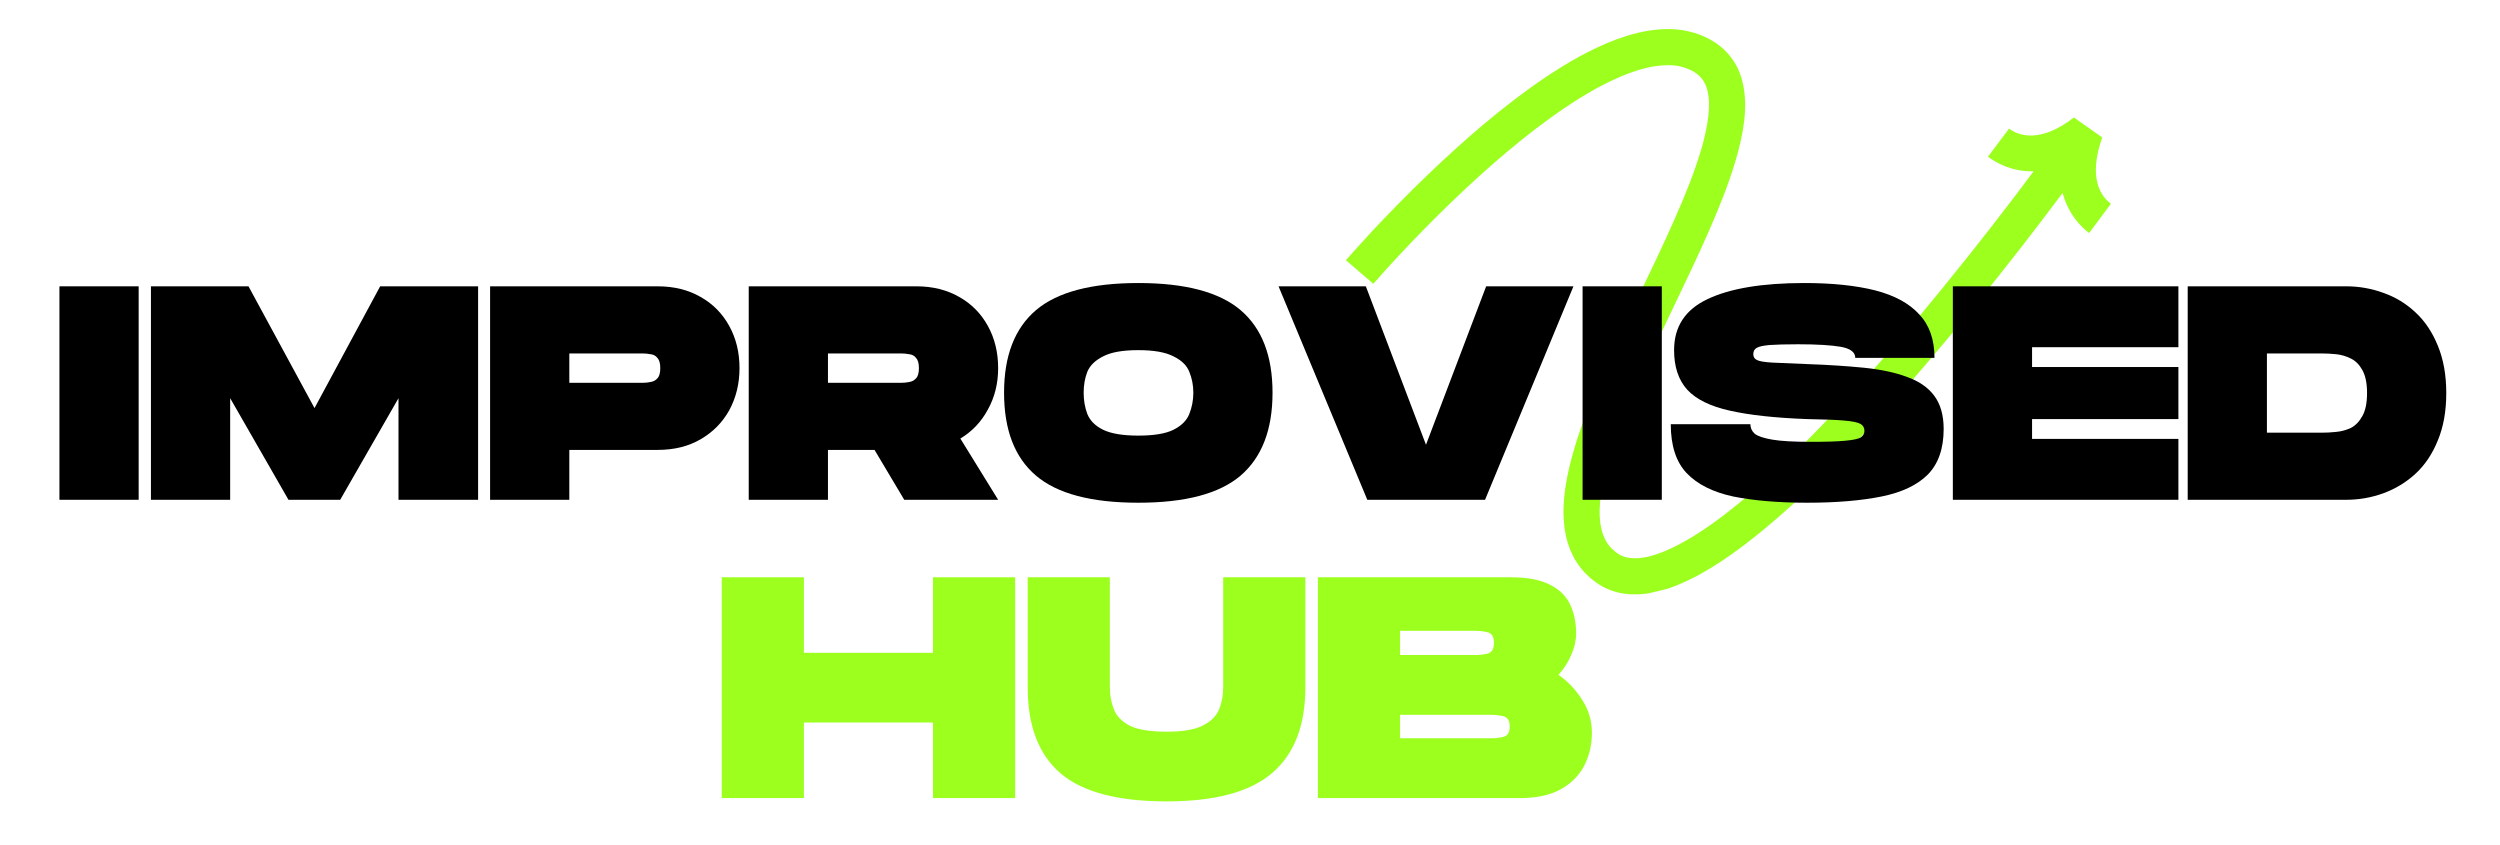
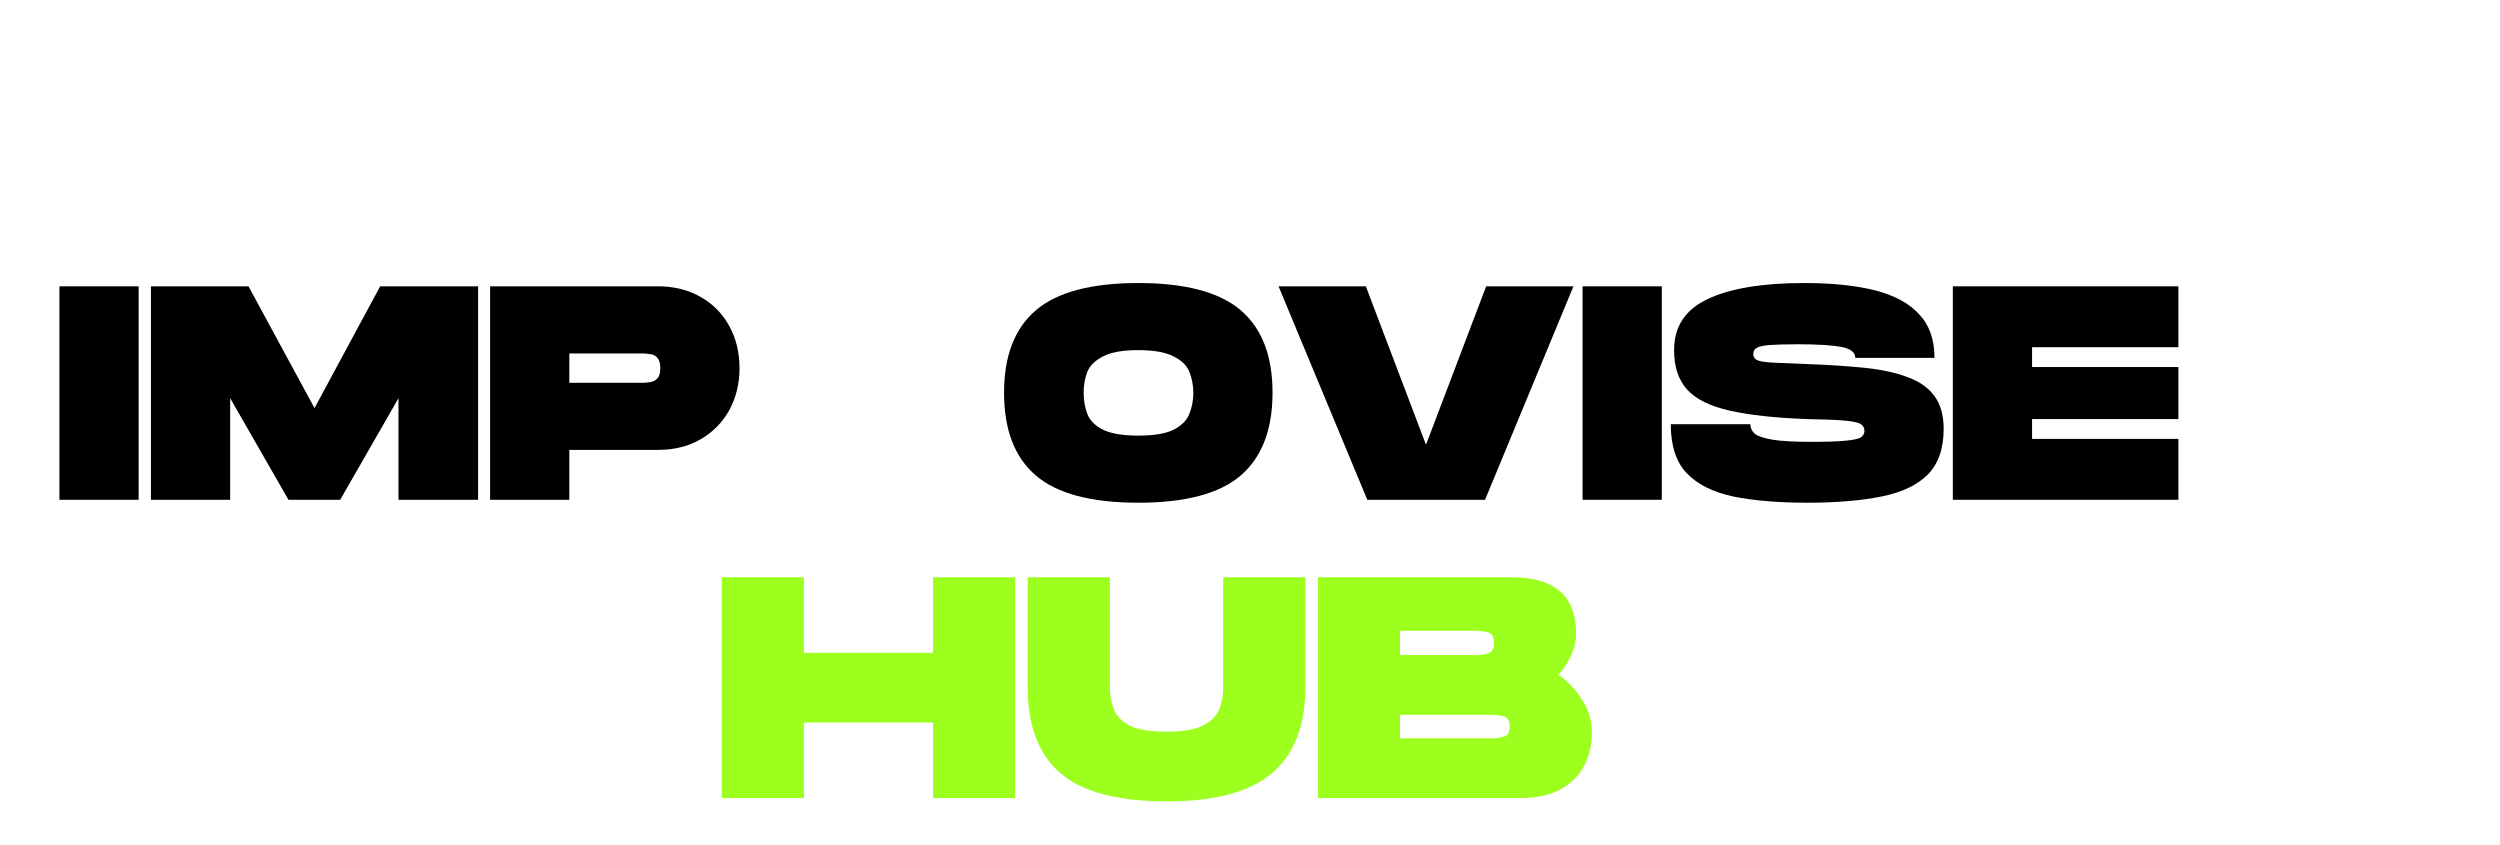
<svg xmlns="http://www.w3.org/2000/svg" width="142" zoomAndPan="magnify" viewBox="0 0 106.5 36" height="48" preserveAspectRatio="xMidYMid meet" version="1.0">
  <defs>
    <g />
    <clipPath id="e81d4a9a7f">
-       <path d="M 57 1 L 90 1 L 90 26 L 57 26 Z M 57 1 " clip-rule="nonzero" />
-     </clipPath>
+       </clipPath>
    <clipPath id="9a7fc34958">
-       <path d="M 55.801 4.746 L 87.715 -2.988 L 93.215 19.707 L 61.301 27.441 Z M 55.801 4.746 " clip-rule="nonzero" />
-     </clipPath>
+       </clipPath>
    <clipPath id="6f5876df68">
      <path d="M 55.801 4.746 L 87.715 -2.988 L 93.215 19.707 L 61.301 27.441 Z M 55.801 4.746 " clip-rule="nonzero" />
    </clipPath>
    <clipPath id="eb6152e3c3">
-       <path d="M 93 12 L 104.816 12 L 104.816 22 L 93 22 Z M 93 12 " clip-rule="nonzero" />
-     </clipPath>
+       </clipPath>
    <clipPath id="53d6727371">
      <path d="M 104 21 L 104.816 21 L 104.816 22 L 104 22 Z M 104 21 " clip-rule="nonzero" />
    </clipPath>
  </defs>
  <g clip-path="url(#e81d4a9a7f)">
    <g clip-path="url(#9a7fc34958)">
      <g clip-path="url(#6f5876df68)">
        <path fill="#9cff1e" d="M 89.355 7.816 C 89.473 8.262 89.723 8.531 89.926 8.68 C 89.617 9.098 89.309 9.512 88.996 9.926 C 88.66 9.672 88.109 9.129 87.867 8.219 C 87.297 8.984 86.719 9.742 86.133 10.496 C 85.465 11.355 84.789 12.207 84.102 13.055 C 83.414 13.902 82.715 14.738 82.004 15.566 C 81.293 16.395 80.57 17.215 79.828 18.02 C 79.086 18.82 78.328 19.613 77.539 20.383 C 76.754 21.152 75.941 21.898 75.078 22.605 C 74.215 23.312 73.312 23.984 72.281 24.539 C 71.766 24.809 71.215 25.055 70.594 25.207 C 70.281 25.277 69.949 25.328 69.598 25.32 C 69.422 25.32 69.242 25.301 69.062 25.27 C 68.879 25.234 68.699 25.18 68.523 25.109 C 68.348 25.035 68.18 24.945 68.023 24.836 C 67.883 24.727 67.738 24.629 67.613 24.496 C 67.48 24.375 67.367 24.23 67.258 24.09 C 67.207 24.016 67.156 23.938 67.109 23.863 C 67.082 23.824 67.062 23.785 67.043 23.746 L 66.984 23.625 C 66.828 23.309 66.727 22.973 66.676 22.648 L 66.652 22.527 L 66.641 22.406 C 66.633 22.324 66.621 22.242 66.617 22.164 C 66.609 22.008 66.598 21.848 66.605 21.691 C 66.621 21.074 66.715 20.488 66.848 19.926 C 66.98 19.363 67.145 18.82 67.328 18.289 C 67.699 17.23 68.133 16.215 68.586 15.215 C 69.035 14.215 69.508 13.234 69.977 12.258 C 70.445 11.281 70.91 10.309 71.34 9.332 C 71.77 8.359 72.172 7.375 72.465 6.391 C 72.609 5.902 72.723 5.41 72.777 4.938 L 72.789 4.762 L 72.797 4.676 L 72.801 4.59 C 72.801 4.535 72.805 4.477 72.805 4.422 L 72.797 4.262 C 72.781 4.047 72.746 3.852 72.684 3.684 C 72.621 3.52 72.535 3.383 72.426 3.27 C 72.398 3.242 72.371 3.211 72.336 3.188 L 72.289 3.148 C 72.27 3.137 72.258 3.121 72.234 3.109 C 72.195 3.086 72.152 3.059 72.113 3.031 L 71.984 2.969 C 71.812 2.891 71.625 2.832 71.426 2.801 C 71.223 2.77 71.008 2.773 70.789 2.789 C 70.344 2.82 69.875 2.945 69.414 3.113 C 68.953 3.285 68.492 3.504 68.043 3.746 C 67.141 4.242 66.273 4.84 65.434 5.477 C 64.594 6.121 63.781 6.809 62.992 7.523 C 62.203 8.242 61.434 8.984 60.684 9.746 C 60.309 10.129 59.938 10.516 59.574 10.906 C 59.391 11.102 59.211 11.301 59.031 11.496 C 58.852 11.695 58.672 11.898 58.504 12.09 L 57.336 11.086 C 57.523 10.871 57.703 10.668 57.891 10.465 C 58.074 10.262 58.262 10.059 58.445 9.855 C 58.82 9.457 59.199 9.059 59.586 8.668 C 60.355 7.887 61.145 7.121 61.961 6.383 C 62.773 5.645 63.617 4.93 64.5 4.254 C 65.383 3.582 66.305 2.945 67.305 2.395 C 67.809 2.125 68.328 1.875 68.883 1.668 C 69.438 1.469 70.027 1.305 70.664 1.254 C 70.984 1.23 71.312 1.227 71.648 1.281 C 71.984 1.332 72.32 1.426 72.641 1.574 C 72.719 1.613 72.797 1.652 72.875 1.695 L 73.098 1.836 C 73.133 1.855 73.172 1.887 73.211 1.914 L 73.32 2.004 C 73.395 2.059 73.461 2.129 73.527 2.195 C 73.797 2.469 74 2.805 74.129 3.148 C 74.254 3.492 74.309 3.832 74.332 4.16 L 74.344 4.402 C 74.344 4.484 74.34 4.562 74.34 4.641 L 74.336 4.758 L 74.328 4.875 L 74.309 5.105 C 74.238 5.711 74.102 6.277 73.941 6.828 C 73.617 7.922 73.191 8.949 72.75 9.957 C 72.305 10.961 71.836 11.945 71.367 12.922 C 70.898 13.902 70.43 14.875 69.988 15.852 C 69.547 16.824 69.129 17.805 68.785 18.793 C 68.613 19.285 68.461 19.781 68.348 20.273 C 68.23 20.766 68.156 21.258 68.145 21.723 C 68.141 21.84 68.148 21.949 68.152 22.062 C 68.156 22.117 68.164 22.172 68.168 22.227 L 68.176 22.309 L 68.191 22.383 C 68.223 22.594 68.285 22.781 68.367 22.953 L 68.398 23.016 C 68.406 23.035 68.418 23.055 68.434 23.074 C 68.457 23.113 68.48 23.148 68.504 23.188 C 68.562 23.258 68.613 23.332 68.684 23.391 C 68.746 23.457 68.828 23.512 68.898 23.57 C 68.965 23.617 69.035 23.652 69.109 23.688 C 69.188 23.715 69.266 23.738 69.352 23.758 C 69.438 23.77 69.527 23.781 69.621 23.781 C 69.812 23.785 70.023 23.758 70.238 23.707 C 70.668 23.602 71.121 23.41 71.559 23.176 C 72.441 22.707 73.289 22.082 74.102 21.418 C 74.918 20.75 75.699 20.027 76.465 19.281 C 77.227 18.535 77.969 17.762 78.695 16.973 C 79.426 16.184 80.137 15.379 80.836 14.562 C 81.539 13.746 82.227 12.922 82.906 12.082 C 83.586 11.246 84.258 10.402 84.918 9.551 C 85.496 8.805 86.07 8.055 86.633 7.297 C 85.695 7.32 85.027 6.93 84.688 6.676 C 84.988 6.277 85.289 5.879 85.586 5.477 C 85.789 5.629 86.113 5.789 86.574 5.773 C 87.031 5.758 87.629 5.562 88.348 5.004 L 89.555 5.855 C 89.246 6.742 89.234 7.363 89.355 7.816 Z M 89.355 7.816 " fill-opacity="1" fill-rule="nonzero" />
      </g>
    </g>
  </g>
  <g fill="#000000" fill-opacity="1">
    <g transform="translate(2.266, 21.291)">
      <g>
        <path d="M 0.266 0 L 0.266 -9.094 L 3.641 -9.094 L 3.641 0 Z M 0.266 0 " />
      </g>
    </g>
  </g>
  <g fill="#000000" fill-opacity="1">
    <g transform="translate(6.164, 21.291)">
      <g>
        <path d="M 0.266 0 L 0.266 -9.094 L 4.422 -9.094 L 7.234 -3.906 L 10.031 -9.094 L 14.203 -9.094 L 14.203 0 L 10.812 0 L 10.812 -4.328 L 8.328 0 L 6.125 0 L 3.641 -4.328 L 3.641 0 Z M 0.266 0 " />
      </g>
    </g>
  </g>
  <g fill="#000000" fill-opacity="1">
    <g transform="translate(20.612, 21.291)">
      <g>
        <path d="M 0.266 0 L 0.266 -9.094 L 7.406 -9.094 C 8.102 -9.094 8.711 -8.941 9.234 -8.641 C 9.754 -8.348 10.16 -7.938 10.453 -7.406 C 10.742 -6.883 10.891 -6.285 10.891 -5.609 C 10.891 -4.941 10.742 -4.344 10.453 -3.812 C 10.16 -3.289 9.754 -2.879 9.234 -2.578 C 8.711 -2.273 8.102 -2.125 7.406 -2.125 L 3.641 -2.125 L 3.641 0 Z M 3.641 -4.984 L 6.766 -4.984 C 6.867 -4.984 6.977 -4.992 7.094 -5.016 C 7.219 -5.035 7.316 -5.086 7.391 -5.172 C 7.473 -5.254 7.516 -5.398 7.516 -5.609 C 7.516 -5.816 7.473 -5.961 7.391 -6.047 C 7.316 -6.141 7.219 -6.191 7.094 -6.203 C 6.977 -6.223 6.867 -6.234 6.766 -6.234 L 3.641 -6.234 Z M 3.641 -4.984 " />
      </g>
    </g>
  </g>
  <g fill="#000000" fill-opacity="1">
    <g transform="translate(31.63, 21.291)">
      <g>
-         <path d="M 0.266 0 L 0.266 -9.094 L 7.406 -9.094 C 8.102 -9.094 8.711 -8.941 9.234 -8.641 C 9.754 -8.348 10.16 -7.938 10.453 -7.406 C 10.742 -6.883 10.891 -6.285 10.891 -5.609 C 10.891 -4.953 10.742 -4.363 10.453 -3.844 C 10.172 -3.32 9.781 -2.91 9.281 -2.609 L 10.891 0 L 6.891 0 L 5.625 -2.125 L 3.641 -2.125 L 3.641 0 Z M 3.641 -4.984 L 6.766 -4.984 C 6.867 -4.984 6.977 -4.992 7.094 -5.016 C 7.219 -5.035 7.316 -5.086 7.391 -5.172 C 7.473 -5.254 7.516 -5.398 7.516 -5.609 C 7.516 -5.816 7.473 -5.961 7.391 -6.047 C 7.316 -6.141 7.219 -6.191 7.094 -6.203 C 6.977 -6.223 6.867 -6.234 6.766 -6.234 L 3.641 -6.234 Z M 3.641 -4.984 " />
-       </g>
+         </g>
    </g>
  </g>
  <g fill="#000000" fill-opacity="1">
    <g transform="translate(42.648, 21.291)">
      <g>
        <path d="M 5.844 0.125 C 3.844 0.125 2.391 -0.258 1.484 -1.031 C 0.578 -1.801 0.125 -2.977 0.125 -4.562 C 0.125 -6.133 0.578 -7.305 1.484 -8.078 C 2.391 -8.848 3.844 -9.234 5.844 -9.234 C 7.844 -9.234 9.297 -8.848 10.203 -8.078 C 11.109 -7.305 11.562 -6.133 11.562 -4.562 C 11.562 -2.988 11.109 -1.812 10.203 -1.031 C 9.297 -0.258 7.844 0.125 5.844 0.125 Z M 5.844 -2.734 C 6.508 -2.734 7.008 -2.816 7.344 -2.984 C 7.688 -3.16 7.91 -3.383 8.016 -3.656 C 8.129 -3.938 8.188 -4.238 8.188 -4.562 C 8.188 -4.883 8.129 -5.18 8.016 -5.453 C 7.91 -5.723 7.688 -5.941 7.344 -6.109 C 7.008 -6.285 6.508 -6.375 5.844 -6.375 C 5.176 -6.375 4.676 -6.285 4.344 -6.109 C 4.008 -5.941 3.785 -5.723 3.672 -5.453 C 3.566 -5.18 3.516 -4.883 3.516 -4.562 C 3.516 -4.238 3.566 -3.938 3.672 -3.656 C 3.785 -3.375 4.008 -3.148 4.344 -2.984 C 4.688 -2.816 5.188 -2.734 5.844 -2.734 Z M 5.844 -2.734 " />
      </g>
    </g>
  </g>
  <g fill="#000000" fill-opacity="1">
    <g transform="translate(54.341, 21.291)">
      <g>
        <path d="M 3.906 0 L 0.125 -9.094 L 3.844 -9.094 L 6.406 -2.344 L 8.969 -9.094 L 12.688 -9.094 L 8.922 0 Z M 3.906 0 " />
      </g>
    </g>
  </g>
  <g fill="#000000" fill-opacity="1">
    <g transform="translate(67.152, 21.291)">
      <g>
        <path d="M 0.266 0 L 0.266 -9.094 L 3.641 -9.094 L 3.641 0 Z M 0.266 0 " />
      </g>
    </g>
  </g>
  <g fill="#000000" fill-opacity="1">
    <g transform="translate(71.05, 21.291)">
      <g>
        <path d="M 5.938 0.125 C 4.695 0.125 3.645 0.035 2.781 -0.141 C 1.914 -0.328 1.254 -0.66 0.797 -1.141 C 0.348 -1.617 0.125 -2.312 0.125 -3.219 L 3.516 -3.219 C 3.516 -3.062 3.578 -2.926 3.703 -2.812 C 3.836 -2.707 4.086 -2.625 4.453 -2.562 C 4.816 -2.5 5.359 -2.469 6.078 -2.469 C 6.742 -2.469 7.238 -2.484 7.562 -2.516 C 7.895 -2.547 8.113 -2.594 8.219 -2.656 C 8.32 -2.727 8.375 -2.82 8.375 -2.938 C 8.375 -3.07 8.316 -3.172 8.203 -3.234 C 8.098 -3.297 7.867 -3.344 7.516 -3.375 C 7.172 -3.406 6.645 -3.426 5.938 -3.438 C 4.57 -3.488 3.473 -3.609 2.641 -3.797 C 1.805 -3.984 1.203 -4.281 0.828 -4.688 C 0.453 -5.102 0.266 -5.664 0.266 -6.375 C 0.266 -7.375 0.738 -8.098 1.688 -8.547 C 2.645 -9.004 4.02 -9.234 5.812 -9.234 C 7 -9.234 8.004 -9.129 8.828 -8.922 C 9.648 -8.711 10.273 -8.375 10.703 -7.906 C 11.141 -7.445 11.359 -6.828 11.359 -6.047 L 7.984 -6.047 C 7.984 -6.285 7.781 -6.441 7.375 -6.516 C 6.977 -6.586 6.367 -6.625 5.547 -6.625 C 5.023 -6.625 4.625 -6.613 4.344 -6.594 C 4.07 -6.57 3.883 -6.531 3.781 -6.469 C 3.688 -6.414 3.641 -6.328 3.641 -6.203 C 3.641 -6.086 3.691 -6.004 3.797 -5.953 C 3.91 -5.898 4.129 -5.863 4.453 -5.844 C 4.785 -5.832 5.281 -5.812 5.938 -5.781 C 6.844 -5.75 7.648 -5.695 8.359 -5.625 C 9.078 -5.551 9.688 -5.422 10.188 -5.234 C 10.695 -5.055 11.082 -4.789 11.344 -4.438 C 11.613 -4.082 11.75 -3.609 11.75 -3.016 C 11.75 -2.18 11.523 -1.535 11.078 -1.078 C 10.629 -0.629 9.973 -0.316 9.109 -0.141 C 8.242 0.035 7.188 0.125 5.938 0.125 Z M 5.938 0.125 " />
      </g>
    </g>
  </g>
  <g fill="#000000" fill-opacity="1">
    <g transform="translate(82.925, 21.291)">
      <g>
        <path d="M 0.266 0 L 0.266 -9.094 L 9.875 -9.094 L 9.875 -6.5 L 3.641 -6.5 L 3.641 -5.656 L 9.875 -5.656 L 9.875 -3.438 L 3.641 -3.438 L 3.641 -2.594 L 9.875 -2.594 L 9.875 0 Z M 0.266 0 " />
      </g>
    </g>
  </g>
  <g clip-path="url(#eb6152e3c3)">
    <g fill="#000000" fill-opacity="1">
      <g transform="translate(92.93, 21.291)">
        <g>
          <path d="M 0.266 0 L 0.266 -9.094 L 7.016 -9.094 C 7.566 -9.094 8.098 -9 8.609 -8.812 C 9.117 -8.633 9.57 -8.359 9.969 -7.984 C 10.375 -7.609 10.691 -7.133 10.922 -6.562 C 11.16 -5.988 11.281 -5.316 11.281 -4.547 C 11.281 -3.773 11.16 -3.102 10.922 -2.531 C 10.691 -1.957 10.375 -1.484 9.969 -1.109 C 9.57 -0.742 9.117 -0.469 8.609 -0.281 C 8.098 -0.094 7.566 0 7.016 0 Z M 3.641 -2.859 L 5.984 -2.859 C 6.16 -2.859 6.359 -2.867 6.578 -2.891 C 6.805 -2.91 7.02 -2.969 7.219 -3.062 C 7.414 -3.164 7.578 -3.332 7.703 -3.562 C 7.836 -3.789 7.906 -4.117 7.906 -4.547 C 7.906 -4.973 7.836 -5.301 7.703 -5.531 C 7.578 -5.758 7.414 -5.922 7.219 -6.016 C 7.02 -6.117 6.805 -6.18 6.578 -6.203 C 6.359 -6.223 6.16 -6.234 5.984 -6.234 L 3.641 -6.234 Z M 3.641 -2.859 " />
        </g>
      </g>
    </g>
  </g>
  <g clip-path="url(#53d6727371)">
    <g fill="#000000" fill-opacity="1">
      <g transform="translate(104.339, 21.291)">
        <g />
      </g>
    </g>
  </g>
  <g fill="#9cff1e" fill-opacity="1">
    <g transform="translate(30.48, 33.998)">
      <g>
        <path d="M 0.266 0 L 0.266 -9.406 L 3.766 -9.406 L 3.766 -6.188 L 9.266 -6.188 L 9.266 -9.406 L 12.766 -9.406 L 12.766 0 L 9.266 0 L 9.266 -3.219 L 3.766 -3.219 L 3.766 0 Z M 0.266 0 " />
      </g>
    </g>
  </g>
  <g fill="#9cff1e" fill-opacity="1">
    <g transform="translate(43.514, 33.998)">
      <g>
        <path d="M 6.188 0.141 C 4.113 0.141 2.609 -0.254 1.672 -1.047 C 0.734 -1.848 0.266 -3.07 0.266 -4.719 L 0.266 -9.406 L 3.766 -9.406 L 3.766 -4.719 C 3.766 -4.383 3.82 -4.07 3.938 -3.781 C 4.051 -3.488 4.281 -3.254 4.625 -3.078 C 4.977 -2.91 5.5 -2.828 6.188 -2.828 C 6.875 -2.828 7.391 -2.914 7.734 -3.094 C 8.078 -3.27 8.305 -3.5 8.422 -3.781 C 8.535 -4.07 8.594 -4.383 8.594 -4.719 L 8.594 -9.406 L 12.094 -9.406 L 12.094 -4.719 C 12.094 -3.082 11.617 -1.863 10.672 -1.062 C 9.734 -0.258 8.238 0.141 6.188 0.141 Z M 6.188 0.141 " />
      </g>
    </g>
  </g>
  <g fill="#9cff1e" fill-opacity="1">
    <g transform="translate(55.877, 33.998)">
      <g>
        <path d="M 0.266 0 L 0.266 -9.406 L 8.469 -9.406 C 9.188 -9.406 9.742 -9.301 10.141 -9.094 C 10.547 -8.895 10.832 -8.617 11 -8.266 C 11.176 -7.91 11.266 -7.492 11.266 -7.016 C 11.266 -6.711 11.195 -6.41 11.062 -6.109 C 10.938 -5.805 10.754 -5.52 10.516 -5.25 C 10.93 -4.957 11.27 -4.598 11.531 -4.172 C 11.801 -3.754 11.938 -3.289 11.938 -2.781 C 11.938 -2.27 11.828 -1.801 11.609 -1.375 C 11.391 -0.957 11.055 -0.625 10.609 -0.375 C 10.16 -0.125 9.582 0 8.875 0 Z M 3.766 -6.094 L 6.984 -6.094 C 7.16 -6.094 7.332 -6.113 7.5 -6.156 C 7.676 -6.207 7.766 -6.359 7.766 -6.609 C 7.766 -6.867 7.676 -7.02 7.5 -7.062 C 7.332 -7.102 7.16 -7.125 6.984 -7.125 L 3.766 -7.125 Z M 3.766 -2.547 L 7.656 -2.547 C 7.832 -2.547 8.004 -2.566 8.172 -2.609 C 8.348 -2.648 8.438 -2.797 8.438 -3.047 C 8.438 -3.297 8.348 -3.441 8.172 -3.484 C 8.004 -3.523 7.832 -3.547 7.656 -3.547 L 3.766 -3.547 Z M 3.766 -2.547 " />
      </g>
    </g>
  </g>
</svg>